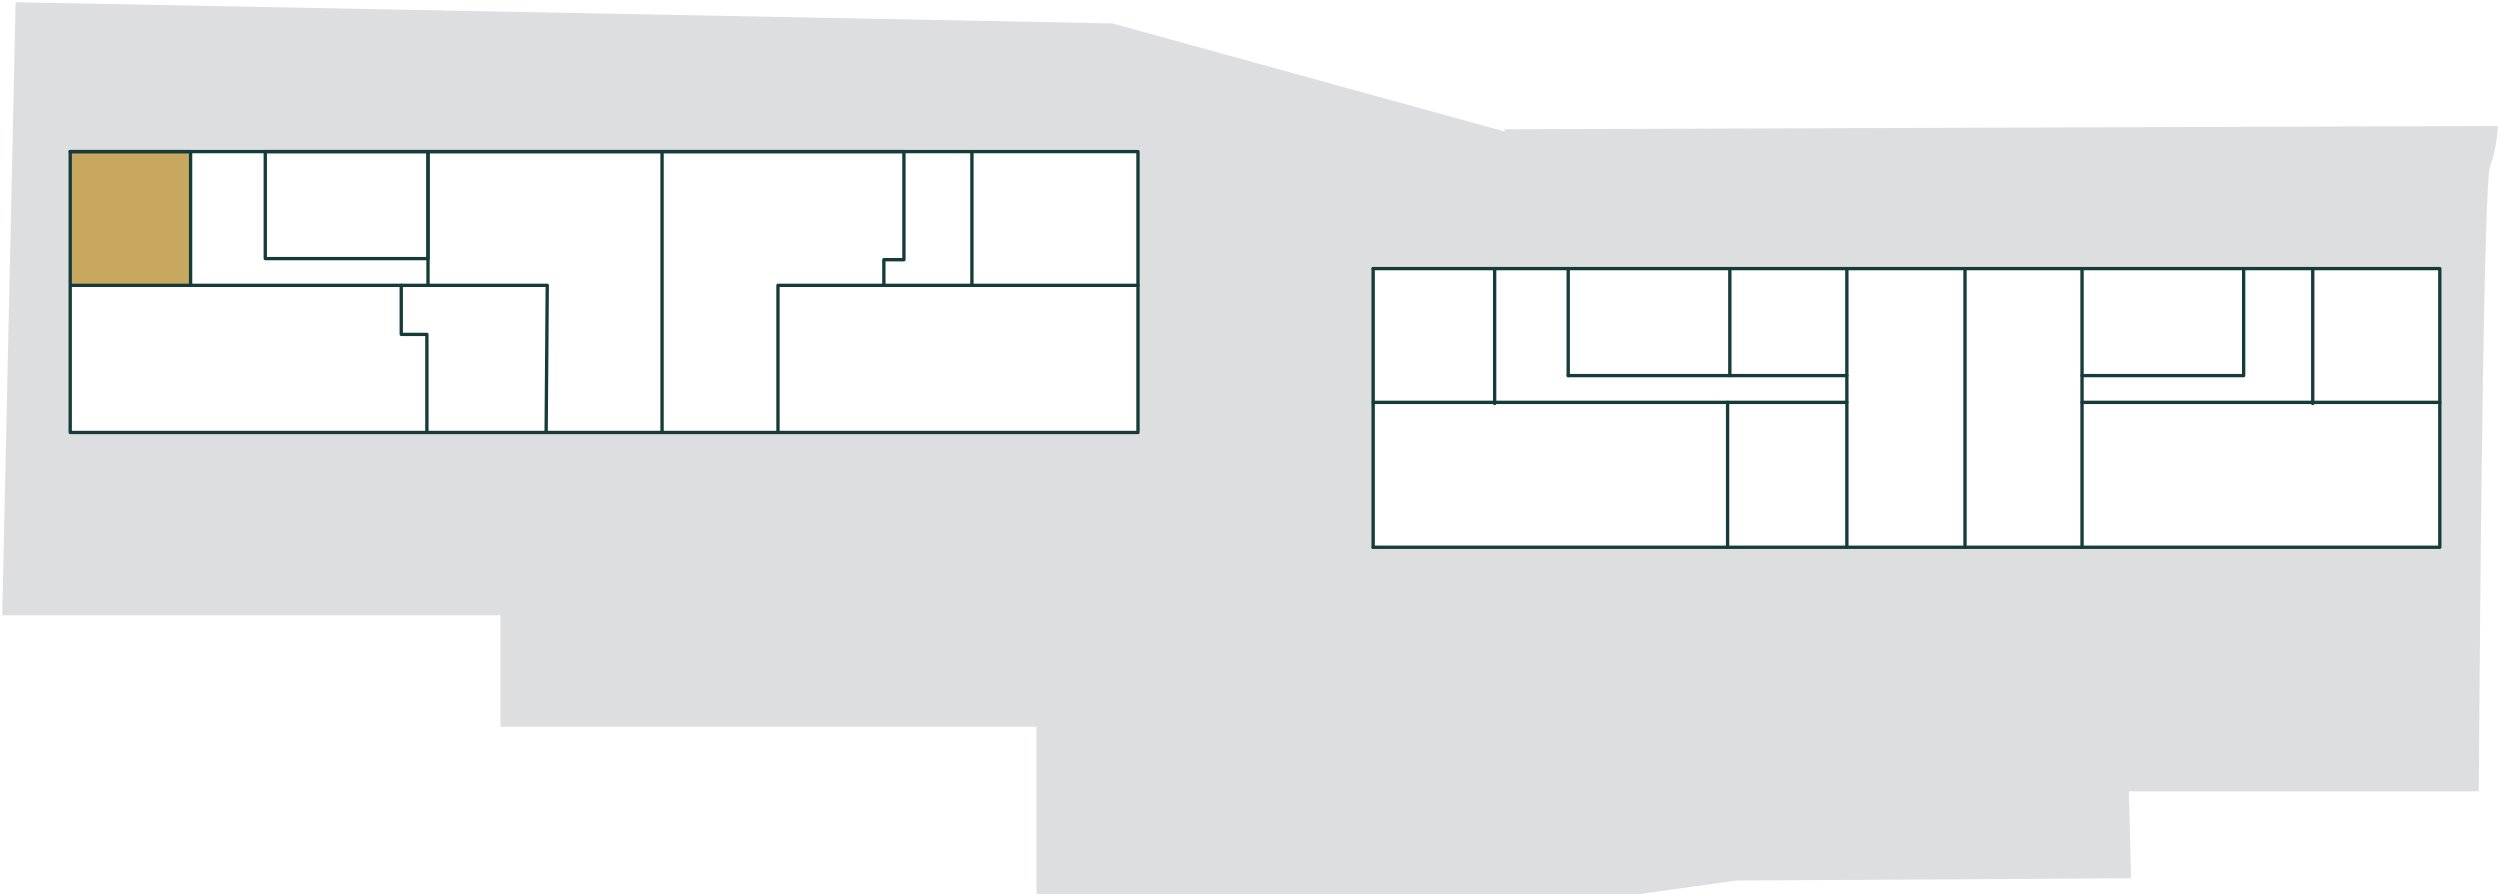
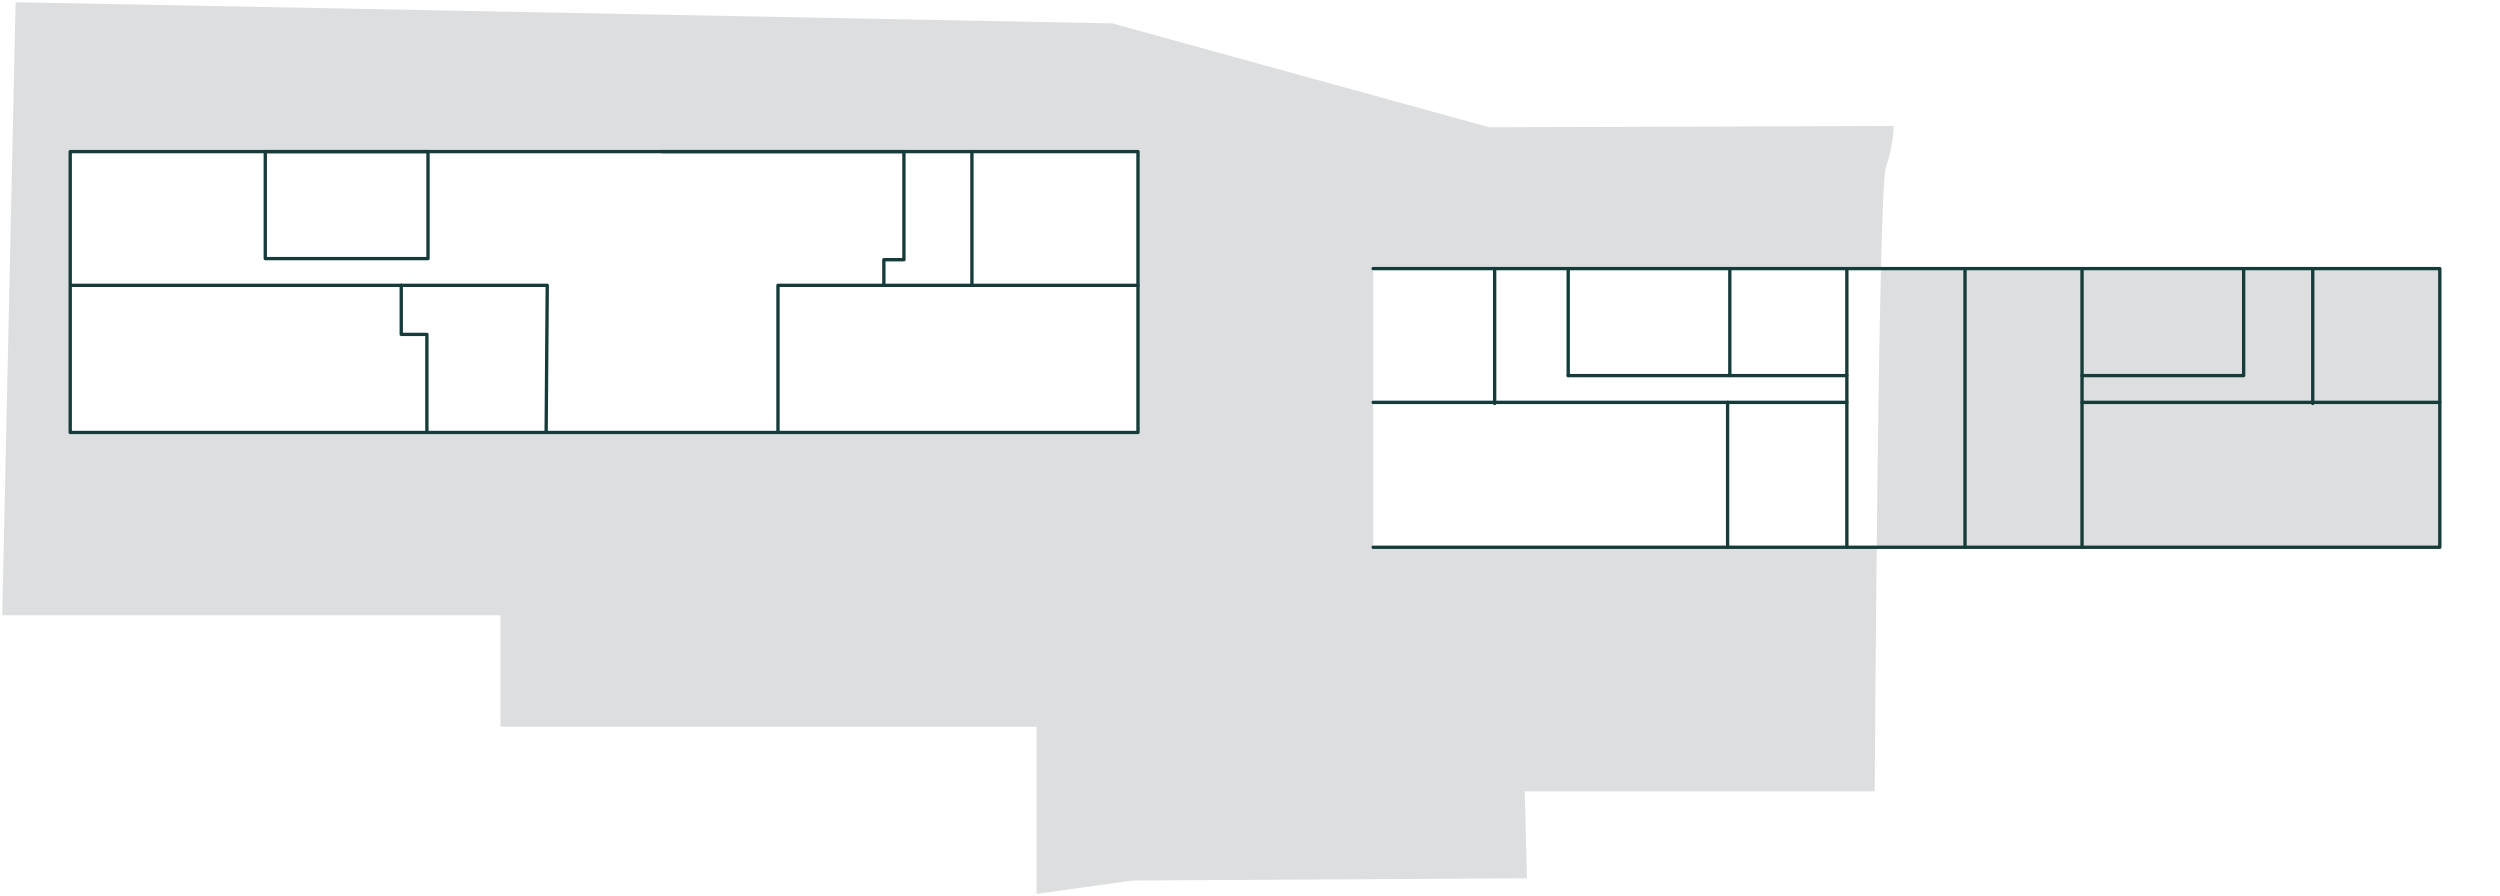
<svg xmlns="http://www.w3.org/2000/svg" version="1.1" viewBox="0 0 224.3 80.4">
  <defs>
    <style>
      .cls-1 {
        fill: #dddedf;
      }

      .cls-2 {
        fill: none;
        stroke: #153b3a;
        stroke-linecap: round;
        stroke-linejoin: round;
        stroke-width: .3px;
      }

      .cls-3 {
        fill: #c8a85f;
      }
    </style>
  </defs>
  <g>
    <g id="Layer_1">
      <g id="Layer_1-2" data-name="Layer_1">
-         <path class="cls-1" d="M135,11.8L99.8,2.1,1.4.2.2,55.2h44.7v10h48.1v15h54.2l8.6-1.2,35.4-.2-.2-7.8h31.4s.3-54,1-56,.7-3.7.7-3.7l-89.1.3h0ZM102.1,38.9H6.4V13.7h95.7v25.2ZM218.9,49.2h-95.7v-25.2h95.7v25.2Z" />
-         <polygon class="cls-3" points="6.3 13.6 17 13.6 17 25.5 13.1 25.5 6.3 25.5 6.3 13.6" />
+         <path class="cls-1" d="M135,11.8L99.8,2.1,1.4.2.2,55.2h44.7v10h48.1v15l8.6-1.2,35.4-.2-.2-7.8h31.4s.3-54,1-56,.7-3.7.7-3.7l-89.1.3h0ZM102.1,38.9H6.4V13.7h95.7v25.2ZM218.9,49.2h-95.7v-25.2h95.7v25.2Z" />
        <polyline class="cls-2" points="123.2 24.1 218.9 24.1 218.9 49.1 123.2 49.1" />
        <rect class="cls-2" x="6.3" y="13.6" width="95.8" height="25.2" />
        <rect class="cls-2" x="23.8" y="13.6" width="14.6" height="9.6" />
-         <polyline class="cls-2" points="38.4 25.6 38.4 13.6 59.4 13.6 59.4 38.7" />
        <polyline class="cls-2" points="59.4 13.6 81.1 13.6 81.1 23.3 79.3 23.3 79.3 25.6" />
        <polyline class="cls-2" points="69.8 38.7 69.8 25.6 102.1 25.6" />
        <polyline class="cls-2" points="49 38.7 49.1 25.6 6.4 25.6" />
        <line class="cls-2" x1="87.2" y1="13.6" x2="87.2" y2="25.6" />
-         <polyline class="cls-2" points="6.3 13.6 17.1 13.6 17.1 25.6" />
        <line class="cls-2" x1="140.7" y1="24.1" x2="140.7" y2="33.7" />
        <line class="cls-2" x1="165.7" y1="36.1" x2="155" y2="36.1" />
        <polyline class="cls-2" points="123.2 36.1 155 36.1 155 49.1" />
        <line class="cls-2" x1="165.7" y1="49.1" x2="165.7" y2="24.1" />
        <line class="cls-2" x1="186.8" y1="49.1" x2="186.8" y2="24.1" />
        <polyline class="cls-2" points="201.3 24.1 201.3 33.7 186.8 33.7" />
        <line class="cls-2" x1="186.8" y1="36.1" x2="218.9" y2="36.1" />
        <line class="cls-2" x1="134.1" y1="24.1" x2="134.1" y2="36.2" />
        <line class="cls-2" x1="207.5" y1="24.1" x2="207.5" y2="36.2" />
-         <line class="cls-2" x1="123.2" y1="49.1" x2="123.2" y2="24.1" />
        <line class="cls-2" x1="176.3" y1="24.1" x2="176.3" y2="49.1" />
        <line class="cls-2" x1="155.2" y1="33.7" x2="155.2" y2="24.1" />
        <line class="cls-2" x1="140.7" y1="33.7" x2="165.7" y2="33.7" />
        <polyline class="cls-2" points="36 25.6 36 30 38.3 30 38.3 38.7" />
      </g>
    </g>
  </g>
</svg>